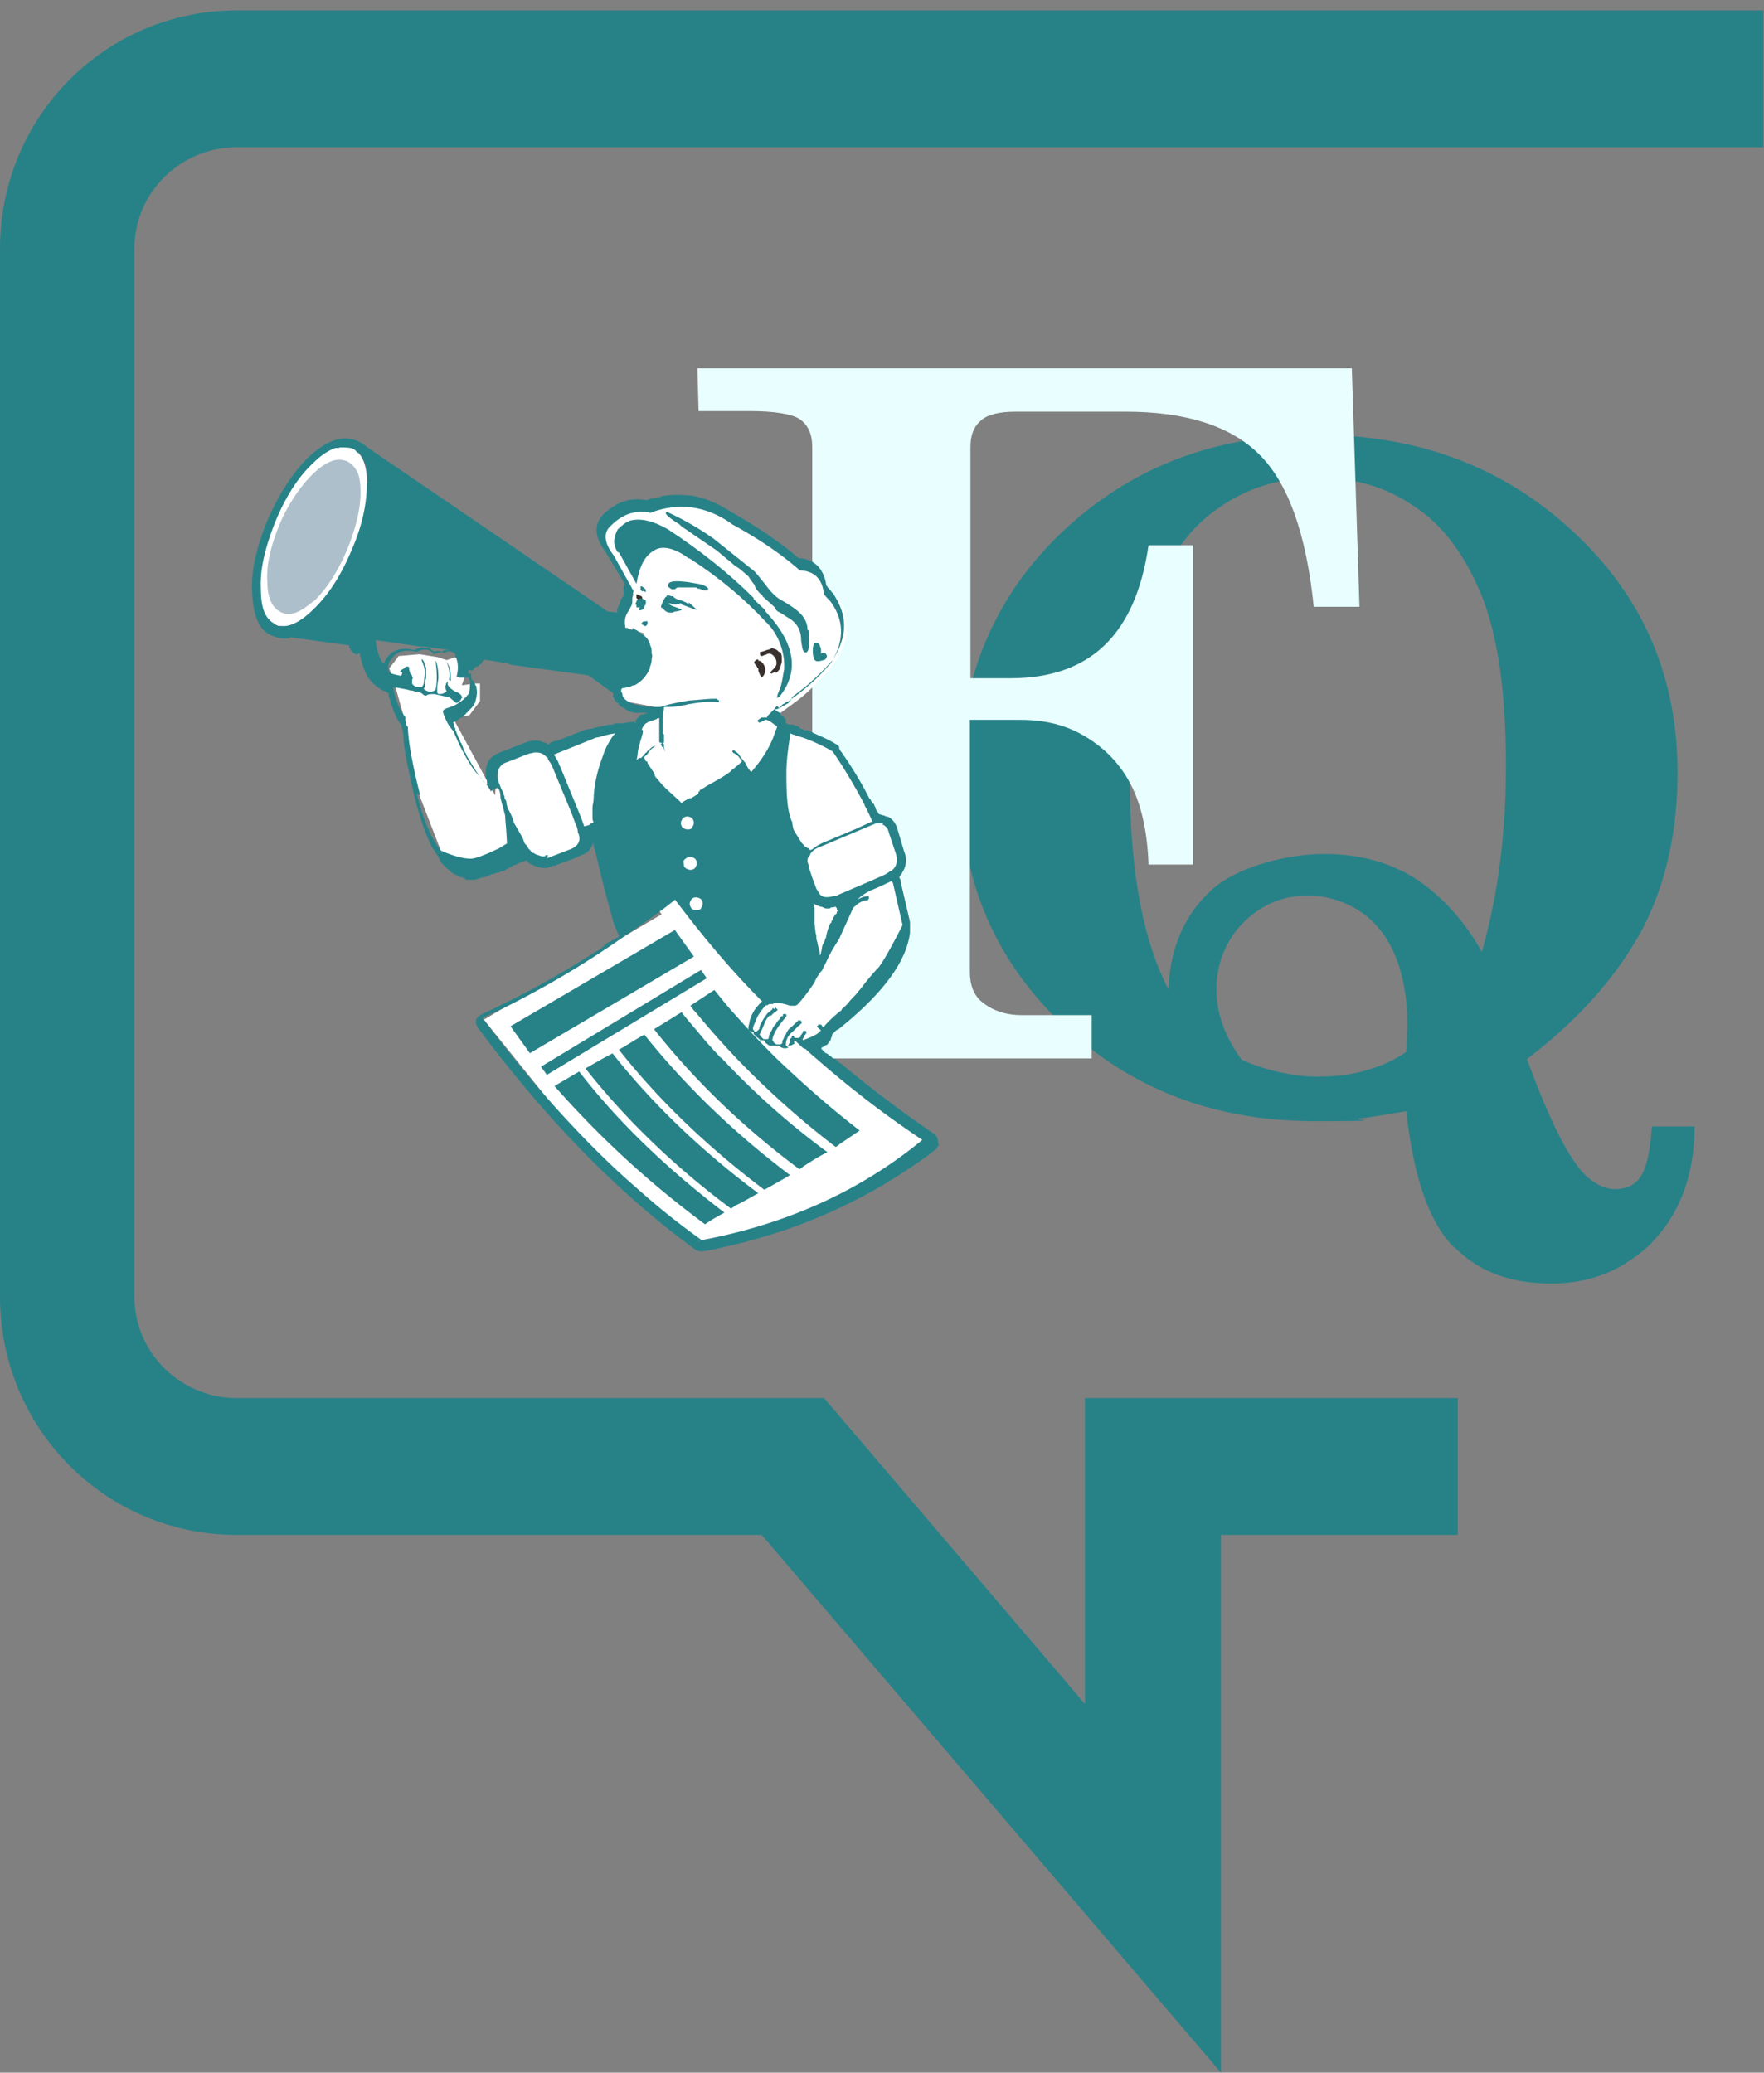
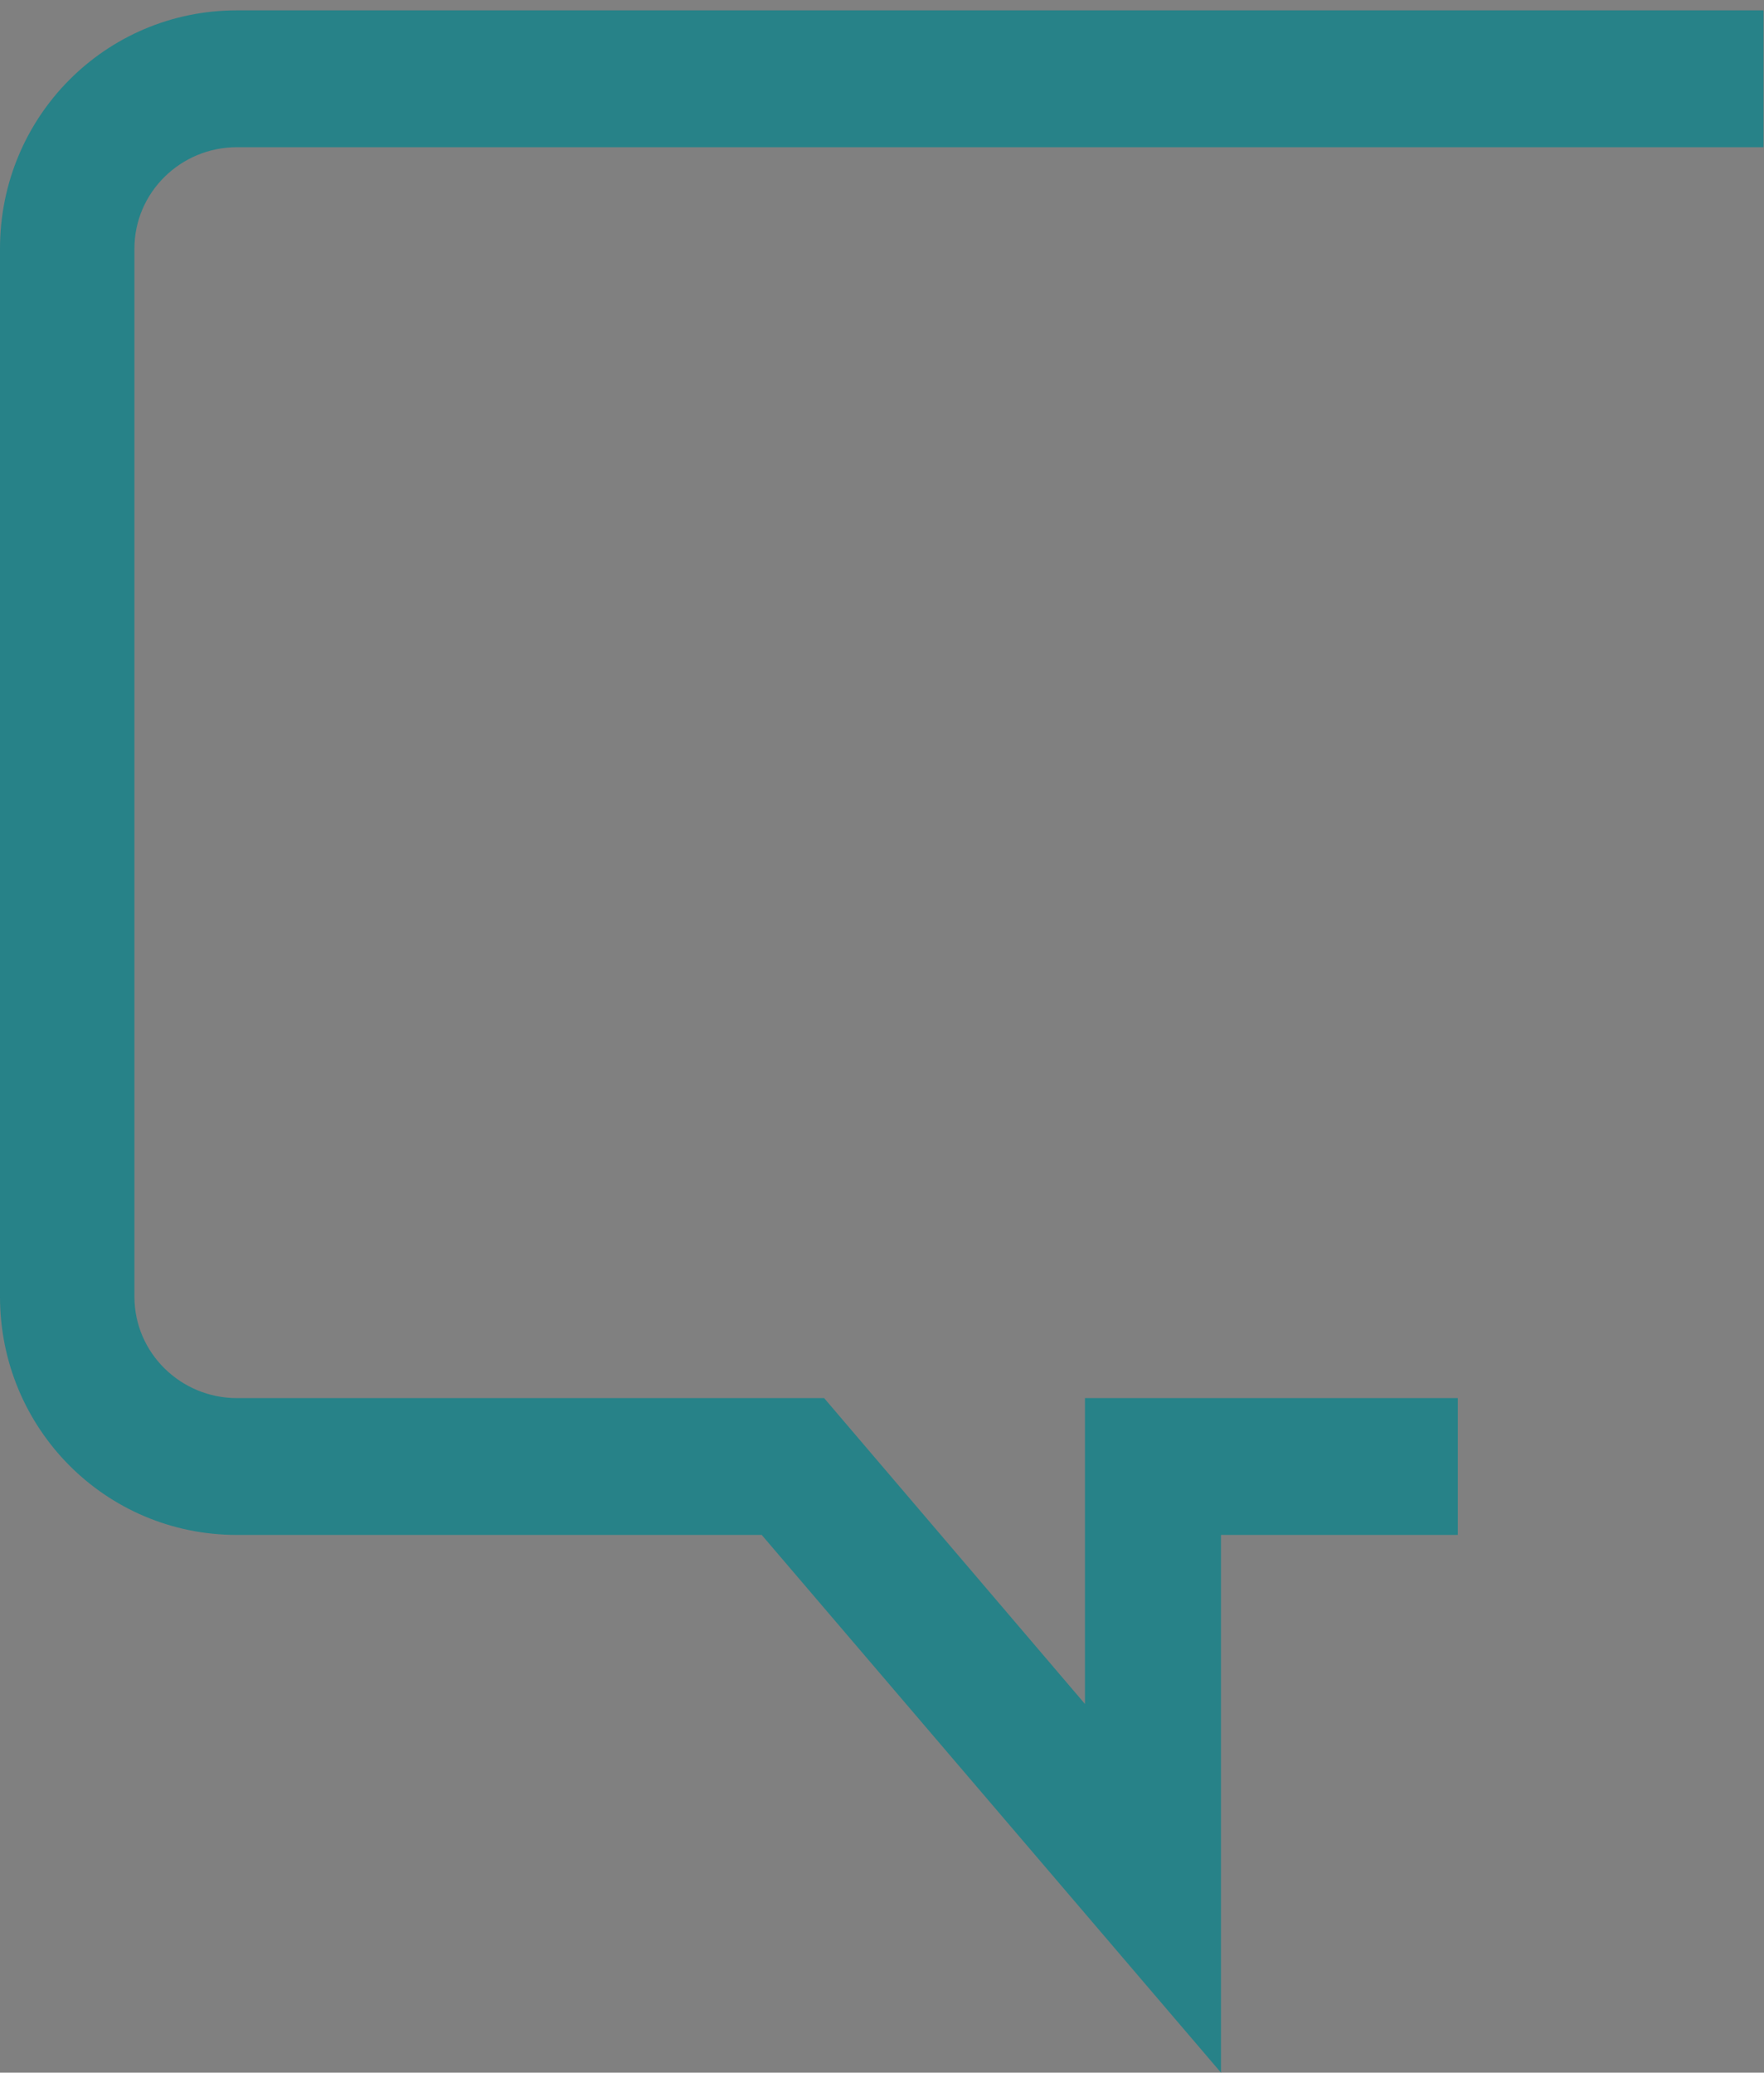
<svg xmlns="http://www.w3.org/2000/svg" width="160" height="188" fill="none">
  <rect width="100%" height="100%" fill="#808080" stroke="none" />
  <path d="M110.747 188 69.09 139.227H21.482C9.58 139.227 0 129.589 0 117.615V22.552C0 10.578 9.58.94 21.482.94h138.472v12.413H21.482c-5.08 0-9.29 4.089-9.29 9.2v95.062c0 5.111 4.21 9.2 9.29 9.2H74.75l23.66 27.745v-27.745h33.819v12.412h-21.482V188Z" fill="#278288" />
  <g clip-path="url(#a)">
    <path d="M67.4 62.159c0-.106.107-.106 0 0-.425-.106-.69-.16-.797-.266a.603.603 0 0 1-.159-.425c-.106-.106-.106-.16-.106-.266v-.159c-.106 0-.372.16-.585.584-.266.426-.425.638-.425.904s.16.425.531.425c.373 0 .691-.106 1.223-.16.531-.159.85-.265 1.063-.425-.107 0-.266 0-.372-.106l-.372-.16v.054Z" fill="#38302D" />
    <path d="M74.788 82.406h.372c.106-.107.16-.107.16-.107h.106c.106 0 .159 0 .265-.106l.106.16v.106c0 .106.107.106.107.106s0 .106-.106.106v.107c0 .053 0 .106-.107.159-.106 0-.106.106-.106.16-.106.106-.106.159-.16.318-.106.107-.106.16-.106.266 0 0 0 .106-.106.106l-.372 1.116s0 .16-.106.266c0 .16-.107.319-.16.425-.106.16-.106.319-.16.585-.105.159-.105.318-.159.478 0-.16 0-.425-.106-.585 0-.16-.106-.425-.106-.584-.106-.266-.106-.425-.106-.638-.107-.319-.107-.744-.16-1.063v-1.381s0-.266-.106-.425c.106.106.266.159.372.265.106 0 .16.107.372.107l.372.159v-.106Z" fill="#fff" />
    <path d="M149.822 102.227c-.16 2.391-.532 3.826-1.063 4.57-.531.744-1.329 1.063-2.285 1.063-.957 0-2.126-.585-3.082-1.701-1.488-1.806-3.082-5.154-4.889-10.096 4.729-3.614 8.13-7.493 10.415-11.691 2.179-4.145 3.242-8.981 3.242-14.295 0-8.662-3.135-15.996-9.459-21.841-5.527-5.155-12.169-8.024-19.928-8.662a35.289 35.289 0 0 0-3.348-.16c-2.338 0-4.57.16-6.695.585-6.324 1.116-11.745 3.88-16.368 8.237-3.985 3.773-6.696 8.237-8.13 13.285-.797 2.817-1.17 5.846-1.17 9.034 0 3.188.266 5.208.798 7.546 1.169 5.314 3.72 9.937 7.599 13.923.266.319.584.585.903.903a19.76 19.76 0 0 0 2.55 2.18c5.687 4.41 12.489 6.589 20.301 6.589 7.811 0 2.869-.107 4.304-.266 1.329-.16 2.71-.425 4.039-.638.637 5.846 2.019 9.938 4.198 12.223a.732.732 0 0 0 .212.159c2.179 2.179 5.049 3.242 8.662 3.242h.479c2.285-.054 4.41-.638 6.217-1.754.691-.425 1.382-.903 2.02-1.488.212-.159.425-.372.584-.585 2.445-2.55 3.773-6.058 3.773-10.415h-3.826l-.053.053Zm-22.213-6.855a11.628 11.628 0 0 1-3.667 1.7c-1.381.425-2.869.585-4.57.585-1.7 0-4.464-.478-6.749-1.541-1.488-2.02-2.285-4.145-2.285-6.377s.797-4.41 2.445-6.058c1.647-1.647 3.613-2.445 5.845-2.445 2.232 0 4.836.957 6.483 3.03 1.648 1.966 2.551 4.995 2.551 8.874l-.106 2.179.053.053Zm.691-15.73c-2.392-1.488-5.102-2.179-8.237-2.179s-7.705 1.063-10.15 3.242c-2.444 2.232-3.773 5.208-3.932 9.034-2.339-4.517-3.455-10.735-3.508-18.706v-.319c0-6.695.797-12.328 2.339-16.951.584-1.595 1.328-3.03 2.285-4.305.956-1.328 2.072-2.444 3.401-3.348 1.7-1.222 3.56-2.02 5.579-2.444a17.05 17.05 0 0 1 3.348-.319c1.169 0 2.392.106 3.508.319 1.913.372 3.666 1.116 5.367 2.285 2.604 1.7 4.623 4.464 6.111 8.13 1.488 3.773 2.179 8.822 2.179 15.358 0 6.536-.797 12.01-2.179 16.899-1.647-2.923-3.773-5.208-6.111-6.696Z" fill="#278288" />
    <path d="M63.258 33.41h59.358l.691 21.628h-4.145c-.691-6.696-2.338-11.266-4.995-13.87-2.604-2.55-6.643-3.826-12.063-3.826h-9.99c-1.489 0-2.552.266-3.136.797-.69.585-.957 1.382-.957 2.445V61.52h3.614c7.28 0 11.372-3.986 12.541-12.063h4.039V78.42h-4.039c-.106-3.082-.691-5.527-1.647-7.334-.957-1.806-2.285-3.188-4.039-4.25-1.753-1.064-3.666-1.542-5.952-1.542h-4.57v22.85c0 1.223.372 2.126 1.063 2.71.957.798 2.179 1.223 3.614 1.223h6.377v3.932H63.364v-3.826h5.952c1.382 0 2.444-.319 3.242-1.063.797-.637 1.115-1.54 1.115-2.603V40.584c0-1.223-.372-2.02-1.115-2.551-.691-.478-2.286-.744-4.57-.744h-4.624l-.106-3.933v.054Z" fill="#E9FFFF" />
    <path d="m84.616 103.927-.265-.371-9.566-7.6-.425-.372v-1.222l8.237-9.725.213-.212-1.063-4.836v-1.275l-.85-1.967-.638-1.434v-.107h-1.063l-.106-.212-.638-1.488-1.913-4.677-.16-.371h-.106l-1.807-.479-.797-.372-3.029-1.435-.69-.478 2.444-1.807c.478-.372.903-.744 1.275-1.116 4.145-3.773 2.976-6.005 2.976-6.005v-.265c0-1.276-.797-1.966-1.328-2.285-.266-.16-.479-.213-.479-.213l-.372-1.594v-.16c-.106-.212-.371-.371-.743-.53-.426-.16-1.01-.214-1.276-.267h-.266l-2.39-1.913-.957-.744-3.136-2.125-1.753-.372-1.01-.213s-.106 0-.16-.053c-.265-.106-.637-.106-.956-.053-1.275.106-2.87.797-2.87.797-2.71-.797-3.454 1.222-4.357 1.86-.797.638 2.87 5.686 2.87 5.686l-1.117 2.923.798.212.318.107.532.159.372.106v.107l-2.498 4.357.691 1.7 3.401.638v.479l-1.116.318-2.02 2.339-.53-1.063-3.561.797-2.232.425-1.913.585-.585.212-2.71.85-.372 2.657v.32l-.744-1.33-3.082-5.685 1.488-.266.956-1.275v-1.595h-.478l-1.169.16.16-.478.371-1.063-.584-.638-.106-.106-.266-.32-.956.32-.798-.266-1.647-.266-1.86.16h-.053l-.106.16-.32.424-.424.532.319.797.265.956.478 1.7.373 1.276.371 3.508.16 1.275.266.69 2.71 7.015v.107h.053l3.72.744 3.294-1.7 1.648 1.38.372.32.956-.426 3.242-1.381.425-2.126 5.952 8.025.106.159-2.179 1.275-12.54 7.44-1.33.797h-.106l8.503 10.575 11.053 9.725h1.488c1.86-.213 4.039-.85 6.27-1.701 3.88-1.488 7.972-3.613 10.629-5.154 1.86-1.063 3.082-1.807 3.082-1.807l-.16-.213-.106.053ZM33.282 43.772c0-1.222-.265-2.179-.797-2.71 0 0 0-.053-.053-.053 0 0-.053-.106-.106-.106-.16-.16-.32-.213-.532-.32a1.952 1.952 0 0 0-.956-.052c-.106 0-.16 0-.266.053h-.16c-.637.212-1.38.69-2.125 1.434-1.382 1.276-2.497 3.083-3.454 5.261-.957 2.285-1.382 4.305-1.329 6.058 0 1.754.532 2.764 1.382 3.242 0 0 .106.053.16.106.159.107.372.107.53.107.851.106 1.808-.425 2.977-1.541 1.328-1.276 2.444-3.083 3.4-5.261.957-2.18 1.383-4.199 1.383-6.059v-.159h-.054Z" fill="#fff" />
-     <path d="M31.371 41.806c-.85-.319-1.806.053-3.029 1.222-1.116 1.116-2.178 2.657-2.976 4.517-.797 1.966-1.222 3.667-1.116 5.208 0 1.594.532 2.498 1.329 2.816a1 1 0 0 0 .425.107c.797.106 1.541-.425 2.604-1.276 1.116-1.116 2.072-2.657 2.87-4.517.797-1.966 1.222-3.666 1.222-5.208 0-1.54-.266-1.966-.691-2.444a2.36 2.36 0 0 0-.585-.425h-.053Z" fill="#ADBFCA" />
-     <path d="M68.78 59.82h-.16c0 .107-.106.107-.106.107l-.106.106v.106s.106.107.106.16c.106.106.16.16.16.266.106 0 .106.106.106.159v.106c.106.266.16.425.266.585.159 0 .371-.266.371-.744-.106-.478-.371-.744-.637-.744v-.106Zm1.86-.69c-.106-.16-.372-.32-.691-.32-.106.107-.266.107-.425.16-.372.16-.532.16-.585.16v.106c0 .16 0 .266.16.266s.16-.107.372-.107c.106-.106.265-.106.265-.106.266 0 .425.16.585.425.106.16.106.32.106.479 0 .159-.106.318-.266.478-.159.16-.265.266-.265.319 0 .053 0 .106.106.106.16-.106.266-.106.372-.16v.107c.16-.106.372-.32.425-.585 0-.16.106-.265.106-.425v-.319c0-.16 0-.425-.159-.584h-.106Zm-12.541-5.05a.482.482 0 0 0-.372-.16v.32l.159.16c.106-.107.106 0 .266 0 .16 0 .106 0 .106-.107 0-.106 0-.16-.16-.266v.053Z" fill="#38302D" />
    <path d="M58.476 93.83c-.797.426-1.488.904-2.338 1.383 3.56 4.516 7.97 8.768 13.178 12.7.16-.053.266-.159.425-.212.691-.426 1.329-.744 1.914-1.116-5.155-3.88-9.566-8.184-13.18-12.701v-.053Zm-6.005 3.402-2.179 1.275a86.967 86.967 0 0 0 13.657 12.541c.585-.425 1.222-.744 1.754-1.062-5.208-3.986-9.672-8.237-13.18-12.807l-.052.053Zm11.106-9.247L49.07 96.754l.531.743L64.11 88.73l-.532-.744Zm-2.391-3.613-14.88 8.715 1.754 2.444 14.88-8.768-1.754-2.444v.053ZM40.46 59.98c.266.478.372 1.063.266 1.7 0 0 .106 0 .16.107v-.319c0-.744-.16-1.222-.426-1.435v-.053Zm24.923 35.976c-.69-.743-1.382-1.487-2.02-2.285-.53-.637-1.062-1.222-1.54-1.86l-2.498 1.541c3.56 4.517 7.971 8.822 13.179 12.701.106-.053.266-.159.372-.266.69-.425 1.382-.903 2.179-1.275a68.511 68.511 0 0 1-9.619-8.556h-.053Zm7.865-38.792c0-.479-.16-.957-.532-1.382-.265-.319-.85-.797-1.913-1.382-.531-.319-.956-.797-1.381-1.381-.532-.638-.85-1.116-1.223-1.382l-3.454-2.763a25.92 25.92 0 0 0-4.251-2.445s-.106 0-.106.16c.106.159.425.478 1.222.956l.266.266c.106.053.265.16.425.266l2.71 1.86.957.797c.425.318.69.637.956.744.372.265.69.584.957.797.106.16.265.425.531.744.106.265.16.425.372.637.106.16.266.266.372.32v.105l1.063.957c.106.106.106.16.16.266l.159.16c.372.159.69.424 1.063.637.69.425 1.062 1.063 1.062 1.966.106.797.16 1.116.425 1.116.266 0 .372-.638.266-2.02h-.106Zm1.647 2.125c-.106-.106-.266-.106-.425 0v-.425s-.106-.319-.16-.425c-.371-.319-.584-.106-.584.585 0 .69.16.956.425.956.266 0 .532-.106.691-.16.106-.106.16-.212.16-.318 0-.106-.107-.16-.107-.266v.053Z" fill="#278288" />
-     <path d="M55.6 95.531c-.85.425-1.648.904-2.498 1.382 3.56 4.517 7.971 8.821 13.179 12.701.16-.054.266-.16.425-.266.691-.319 1.382-.744 2.073-1.116-5.208-3.879-9.672-8.184-13.232-12.7h.053Zm16.314-1.381h-.106c-.107 0-.107.106-.16.106v.16c0 .159-.106.318-.16.424.16 0 .266 0 .373-.106.106 0 .16-.106.16-.16 0-.052 0-.159.105-.265v-.16h-.212ZM55.6 95.53c-.85.425-1.648.904-2.498 1.382 3.56 4.517 7.971 8.821 13.179 12.701.16-.054.266-.16.425-.266.691-.319 1.382-.744 2.073-1.116-5.208-3.879-9.672-8.184-13.232-12.7h.053Zm16.314-1.381h-.106c-.107 0-.107.106-.16.106v.16c0 .159-.106.318-.16.424.16 0 .266 0 .373-.106.106 0 .16-.106.16-.16 0-.052 0-.159.105-.265v-.16h-.212Zm-1.541-2.764c-.053 0-.106 0-.106.107-.16.159-.372.265-.532.478 0 0-.053.106-.106.16h.319c.106-.16.265-.266.425-.373l.106-.106c.106 0 0-.106 0-.16 0 0-.106 0-.106-.053v-.053Zm14.667 11.851c-.107-.16-.16-.319-.372-.425a107.953 107.953 0 0 1-8.237-6.218c-.106-.106-.16-.16-.266-.16l-.266-.265c-.106-.106-.159-.106-.265-.16 0 0-.053 0-.106-.053 0 0-.107 0-.107-.106-.106-.106-.16-.106-.266-.16-.106-.106-.159-.159-.265-.159l-.266-.265c-.106-.107-.106-.16-.16-.16.107-.106.16-.16.266-.16.107-.106.16-.159.266-.159l.106-.106c0-.106.107-.106.107-.16.106-.106.106-.159.16-.265 0-.16.105-.213.105-.319v-.106c.107-.106.16-.106.16-.16l.16-.16c.106-.105.159-.105.265-.158 3.986-3.189 6.164-6.112 6.483-8.769v-.956l-.85-3.667v-.16l-.106-.159v-.16l.106-.106a.567.567 0 0 0 .16-.265 1.935 1.935 0 0 0 .159-1.86l-.585-1.966c-.16-.638-.531-1.063-.956-1.223h-.107s-.16-.106-.265-.106c-.107 0-.266-.106-.372-.106-.107-.106-.107-.266-.16-.266-.106-.106-.106-.16-.16-.319 0-.106-.106-.16-.106-.212 0-.053 0-.107-.106-.16-.106-.053-.106-.106-.106-.16-.106-.105-.106-.159-.106-.159 0-.106-.107-.106-.107-.106-.744-1.488-1.594-2.87-2.55-4.251a.856.856 0 0 1-.213-.372v-.106c-.106-.107-.106-.16-.16-.16-.637-.425-1.381-.744-2.231-1.116-.053-.053-.107-.053-.16-.106h-.106c-.106-.106-.16-.106-.372-.106s-.16-.107-.266-.107c-.106 0-.16 0-.265-.106l-.107-.106s-.16-.106-.265-.106c-.107 0-.16-.107-.266-.107h-.372s-.16-.106-.266-.106v-.319c0-.106-.106-.106-.106-.106-.106-.16-.106-.266-.266-.266l-.106-.106v-.106s-.106-.107-.16-.107c-.053 0-.159-.106-.265-.16l-.106-.105c.159 0 .265 0 .372-.107.106 0 .106-.106.159-.16.053 0 .106 0 .106-.105.106-.107.16-.107.266-.16.106-.106.16-.16.266-.16.106 0 .16-.105.265-.159.107-.106.107-.16.16-.265.531-.425 1.063-.797 1.54-1.223.692-.637 1.383-1.275 2.02-2.019 0 0 .106 0 .106-.106.957-1.541 1.276-2.976.85-4.358-.159-.584-.477-1.169-.85-1.753-.106 0-.106-.107-.106-.107-.106-.106-.266-.265-.372-.425 0-.053-.106-.106-.106-.16-.106-.743-.372-1.275-.744-1.7a2.668 2.668 0 0 0-.744-.531c-.319-.106-.638-.213-1.01-.213-.106-.053-.16-.16-.265-.212-.798-.691-1.7-1.329-2.604-1.966a46.456 46.456 0 0 0-3.189-1.967c-.903-.584-1.753-1.01-2.604-1.275a9.262 9.262 0 0 0-1.169-.266c-.319 0-.637-.053-.956-.053-.372 0-.744 0-1.17.053h-.106c-.053 0-.106 0-.159.053h-.266c0 .053 0 .107-.106.107s-.266 0-.372.053c-.106.053-.266.053-.372.053-.106.053-.266.053-.372.16h-.106c-1.488-.266-2.764.159-3.986 1.381-.797.903-.69 2.02.266 3.295l1.754 2.922c0 .107-.107.266-.107.32v.743s0 .107-.106.107c0 .106-.106.159-.16.265v.107c0 .106-.106.159-.106.265 0 .107-.106.16-.106.266 0 .106-.106.16-.106.266v.265l-.85-.106-21.788-14.88c-.266-.212-.585-.478-1.063-.637-1.222-.478-2.71 0-4.358 1.594-1.381 1.382-2.604 3.242-3.666 5.686-.957 2.339-1.488 4.517-1.382 6.483.106 2.285.69 3.667 2.073 4.04.265.105.425.159.69.159h.425c.107 0 .16 0 .266-.107l5.367.744v.266c.053 0 .107 0 .107.106s.106.106.106.16l.16.16c.053 0 .106 0 .159.105h.16c.052 0 .105 0 .159-.106.053 0 .106 0 .106.106.266 1.223.584 2.126 1.328 2.764 0 0 .107 0 .107.106.265.16.531.425.85.478 0 0 .106.107.16.107.053 0 .106.106.159.106v.16s0 .159.106.265c0 .106 0 .16.106.319v.106c.266.903.585 1.594.957 2.02 0 .265.106.425.16.743 0 .585.106 1.435.318 2.551.106.585.266 1.222.425 1.966.107.585.266 1.17.425 1.807.425 1.541.85 2.817 1.382 3.88 0 .106.106.159.16.265.053.106.106.16.159.213 0 .106.106.16.16.319.106.106.159.159.159.265.106.106.106.16.16.266 0 .07.017.124.052.16l.053.052.585.585c.106 0 .106.106.106.106s.107 0 .107.107c.053 0 .106 0 .106.106h.106l.16.16h.106l.531.265h.107c.106 0 .106.106.159.106.053 0 .106 0 .16.107h.69s.266 0 .425-.107c.16 0 .266-.106.372-.106.107 0 .266 0 .372-.106.107 0 .16-.107.372-.107.107-.106.16-.106.372-.106.106-.106.16-.106.372-.106.16-.106.266-.106.425-.16.107 0 .16-.106.266-.159.106 0 .16-.106.266-.106.106-.107.16-.107.265-.16.107-.106.16-.106.372-.16.107 0 .16-.105.266-.159h.106l.532-.212c.106 0 .106.106.106.106l.106.106c.107.107.16.107.266.16.106 0 .16.106.372.16.106 0 .213.052.319.106.16 0 .319.053.425.053.106 0 .425 0 .532-.107.106 0 .159 0 .265-.106h.16l2.178-.797h-.106c.372-.16.691-.266.957-.478 0 0 .053 0 .106-.107a.732.732 0 0 0 .16-.212l.265-.478c0 .265 0 .425.106.584 0 .16.107.32.107.425a105.801 105.801 0 0 0 1.54 6.005v.107s.107.159.107.265c0 .107 0 .107.106.16v.106c0 .106.107.16.107.213v.106c.106.106.106.16.106.266.106.106.106.159.106.265-.106.106-.16.106-.266.16-.106.106-.159.106-.265.16-.107 0-.16.105-.266.159h-.106s-.107.106-.16.106c0 0-.106 0-.106.106-.106 0-.106.106-.16.106 0 .107-.106.107-.159.16l-.106.106c-.106 0-.16.106-.16.16h-.106c-.106.106-.16.106-.266.159a84.685 84.685 0 0 1-10.362 5.686c-.106.106-.266.16-.372.319-.106.106-.106.266-.106.425 0 .16.106.266.16.425 6.43 8.662 13.125 15.358 19.874 20.247h.106c.053 0 .106.053.16.053.106 0 .159.053.265 0h.107c.371-.053.69-.106 1.062-.213 2.126-.425 4.198-1.009 6.271-1.7 3.72-1.276 7.28-2.976 10.628-5.155.957-.638 1.966-1.275 2.87-2.019 0 0 .106-.053.16-.107.159-.053.159-.212.265-.425.106.16.106 0 0-.159l-.053-.478ZM33.28 43.772c0 1.913-.425 3.933-1.381 6.111-.957 2.285-2.073 4.039-3.454 5.367-1.063 1.063-2.073 1.595-2.87 1.542-.16 0-.372 0-.531-.107-.053 0-.107 0-.16-.106-.85-.478-1.222-1.488-1.222-3.135-.106-1.86.425-3.88 1.329-6.165.956-2.285 2.072-4.038 3.454-5.314.69-.69 1.381-1.116 1.966-1.328h.16c.106 0 .159 0 .265-.053.319 0 .638 0 .957.053.212.053.372.106.531.319l.106.106h.107c.531.585.797 1.435.797 2.657v.106l-.053-.053Zm46.764 31.034c.054 0 .16.053.213.107.16.106.319.319.372.637l.266.797.372 1.116c.16.585.106 1.116-.425 1.541h-.107c-.16.16-.425.32-.69.426l-.957.425-2.976 1.275a1.03 1.03 0 0 1-.531.16c-.638.159-1.063.106-1.276-.266-.106-.16-.16-.266-.265-.425l-.372-1.01-.32-.957c0-.106 0-.212-.105-.425 0-.16 0-.425.106-.478.106-.106.106-.16.16-.266 0-.106.105-.106.105-.159 0 0 0-.053.107-.106.212-.213.478-.32.903-.479l1.382-.584 3.4-1.435c.266-.053.532-.053.692 0l-.053.106Zm-6.27 7.121c.106.106.266.16.372.213.106 0 .16.106.372.106l.372.16h.372c.106-.107.16-.107.16-.107h.106c.106 0 .159 0 .265-.106v.106l.106.053v.107c0 .106.107.106.107.106s0 .106-.106.106v.106s0 .107-.107.16c-.106 0-.106.106-.106.16-.106.106-.106.159-.16.318-.106.106-.106.16-.106.213 0 0 0 .106-.106.106l-.106.266a4.486 4.486 0 0 0-.266.903s0 .16-.106.266c0 .16-.107.319-.16.425-.106.16-.106.319-.16.585 0 0 0 .106-.052.159 0 .106 0 .213-.107.319 0-.16 0-.425-.106-.585 0-.16-.106-.425-.106-.584-.106-.266-.106-.425-.106-.638-.107-.319-.107-.744-.16-1.063v-1.382s0-.265-.106-.425v-.053Zm4.676-8.821c.266.478.478.956.691 1.435h-.106l-1.382.637-3.029 1.276a4.21 4.21 0 0 0-.956.584l-.107.053h-.106s-.106-.106-.106-.159h-.106s-.107-.106-.16-.106c0 0-.106 0-.106-.107l-.266-.265-.69-1.116c-.107-.266-.107-.425-.16-.638v-.106c0-.106-.107-.16-.107-.266-.372-.957-.425-2.444-.425-4.145v-.106c0-1.063.16-2.285.372-3.56.16.106.425.159.691.265.425.106.85.266 1.222.425.744.32 1.382.638 1.913.957 1.063 1.54 2.02 3.188 2.87 4.782l.053.16Zm-12.063-25.56c2.338 1.275 4.411 2.656 6.165 4.197.425 0 .797.106 1.116.266.584.319.956.903 1.062 1.86.16.266.425.478.638.744 1.222 1.7 1.222 3.56 0 5.526-.531.585-1.063 1.17-1.647 1.701a18.635 18.635 0 0 1-1.913 1.541c-.107.106-.107.266-.266.319 0 0 0 .106-.106.106-.213.16-.532.266-.797.478 0 0 0 .054-.107.054 0 0 .053 0 .107-.053v-.107l-.107-.106h-.106c-.106.106-.16.266-.266.319l-.425.425c-.106.106-.16.16-.16.266h-.53l-.107.106s-.106 0-.106.106h-.106v.106s0 .107.106.107c0 0 .106.106.106 0h.106l.107-.107h.106c.106-.106.16-.106.266-.106l.265.106c.266.16.425.32.691.479 0 .16-.106.319-.16.478-.371 1.222-1.115 2.444-2.178 3.667-.266-.266-.425-.585-.532-.797 0-.107-.106-.107-.106-.107 0-.106-.106-.16-.106-.16s0-.105-.106-.105c0-.107-.107-.16-.107-.16-.106-.212-.265-.425-.425-.478l-.16-.16h-.159v.16l.107.106c.053 0 .106 0 .16.106.159.054.265.16.371.32 0 0 .106.106.106.159.053 0 .107.106.107.16-.266.265-.532.477-.85.743-.107 0-.107.106-.107.106-.584.479-1.488.957-2.338 1.435-.053.053-.106.106-.16.106-.106.107-.265.16-.371.213v.106c-.054 0-.107 0-.107.107v.106l-.69.425h-.16c-.266.16-.425.213-.69.425l-.267-.266-1.222-1.115s-.106-.16-.16-.16l-.637-.744c-.106-.106-.106-.16-.16-.266v-.106s-.106-.106-.106-.16l-.531-.796c0-.107 0-.16-.106-.16-.053 0-.106-.106-.106-.16l-.107-.212c.107-.16.372-.266.372-.425.319-.372.478-.531.744-.584-.212 0-.319 0-.478.159l-.372.319c0 .106-.106.106-.16.16-.106.159-.265.318-.371.424h-.16l-.16.107-.106.106c.107-.319.107-.638.16-.957.16-.744.372-1.222.425-1.594v-.106c0-.053 0-.106-.106-.106.106-.32.265-.479.372-.585 0 0 .106 0 .159-.106l.797-.266c.106-.106.16-.106.266-.106v2.125s0 .107.106.107h.106v.106h-.106c.106.106.106.16.106.266h.107s0 .106.106.159l.106.266c0-.16-.106-.266-.106-.425v-.266c-.106 0-.106-.106-.106-.106h.106v-.744c-.106-.107-.106-.16-.106-.16v-1.435c0-.265.106-.584.106-.903.531 0 1.116 0 1.807-.16.16 0 .372-.106.531-.106.957-.16 1.754-.265 2.445-.16h.106c.106 0 .106-.105.106-.105s0-.107-.106-.107l-.106-.106h-.266c-.585 0-1.382.106-2.232.16-.957.159-1.807.318-2.604.584h-.69c-.691 0-1.33-.16-1.914-.319-.531-.265-.85-.478-.85-.903l-.106-.16c0-.159 0-.265.106-.319.16 0 .425-.106.69-.106a.603.603 0 0 1 .426-.16c.584-.318 1.063-.796 1.382-1.54v-.107c.106-.265.159-.478.159-.637 0-.16.106-.425 0-.585v-.106c0-.16 0-.425-.106-.585-.107-.478-.32-.797-.744-1.062-.053-.054-.16-.107-.266-.213 0 0-.053 0-.106-.053-.106-.106-.16-.106-.266-.16l-.106-.106h-.16v.16l-.372-.107s0-.106-.106-.106h-.16v-.106c-.106-.585 0-.957.266-1.382l.266-.478c.106-.16.106-.425.106-.585v-.319c0-.159.107-.318.107-.478l-1.807-3.241c-.85-1.116-.957-2.02-.266-2.657 1.063-1.063 2.179-1.435 3.454-1.223 0 0 .107 0 .107.053 2.444-.956 4.942-.743 7.386.957l.053.053ZM62.19 77.887a.603.603 0 0 1 .425-.159c.16 0 .372.106.425.16.107.106.16.265.16.425 0 .16-.106.319-.16.425a.604.604 0 0 1-.425.16.792.792 0 0 1-.425-.16c-.16-.107-.16-.213-.16-.425-.106-.16 0-.32.16-.425Zm-.266-2.816a.603.603 0 0 1-.159-.425c0-.16.106-.319.16-.425.159-.106.265-.16.425-.16.159 0 .372.107.425.16.106.106.16.266.16.425 0 .16-.107.319-.16.425-.107.16-.266.16-.425.16a.791.791 0 0 1-.425-.16Zm.798 6.483a.603.603 0 0 1 .425-.16.79.79 0 0 1 .425.16c.106.106.16.266.16.425 0 .16-.107.32-.16.425-.106.16-.266.16-.425.16a.792.792 0 0 1-.425-.16.792.792 0 0 1-.16-.425c0-.16.106-.319.16-.425ZM42.899 60.83s0-.106.106-.16c0-.052 0-.105.107-.105 0-.107.106-.107.159-.107.053 0 .16 0 .16-.106.106-.106.159-.106.159-.106.106 0 .106-.107.106-.16.107-.106.107-.16.16-.265l.637.106h.107l1.487.266.266.106 7.015.956 1.913 1.382c.106 0 .106.106.16.106.052 0 .106.107.159.107v.319c.106.106.106.265.16.318.105.107.159.266.371.32v.105l.106.107c.107.106.266.16.425.265 0 0 .107 0 .107.107.053 0 .106 0 .16.106h.105c.16.106.373.106.532.16h1.222l-.531.159h-.106s-.107 0-.107.106l-.265.266s-.107.16-.16.266h.053v.106h-.106v-.106l-1.222.159h-.372c-.107 0-.266 0-.372.106-.532 0-.957.16-1.488.266h-.107c-.159.106-.425.106-.637.16h-.16c-.425.159-1.222.478-2.444.956-.106 0-.16.106-.372.106h-.106s-.16.107-.266.107c0 0-.106 0-.106.106-.107 0-.16.106-.16.106-.106 0-.16-.106-.265-.16h-.107c-.531-.265-1.116-.265-1.753 0l-2.073.798c-.266.106-.425.16-.584.265-.107.107-.16.107-.266.16-.532.425-.691 1.063-.638 1.86v.106c0 .106.106.16.106.319v.319l-.106-.106c-.053-.054-.106-.107-.106-.16h-.106v-.106l-.107-.106c-.425-.479-.85-1.223-1.328-2.02-.106-.106-.106-.266-.16-.319 0-.106-.106-.106-.106-.16 0-.052-.106-.212-.16-.424 0-.106-.106-.16-.106-.266 0-.106-.106-.16-.159-.266 0-.106 0-.16-.106-.265 0-.107-.107-.16-.107-.266 0-.106-.106-.16-.106-.266 0-.106-.106-.16-.106-.265 0-.107 0-.16-.106-.266v-.106s0-.16-.107-.266c.107-.106.16-.106.266-.16.106 0 .16-.106.266-.159.106-.106.16-.106.265-.16 0 0 .107 0 .107-.106.106-.106.16-.106.16-.16.105 0 .105-.105.159-.159.106 0 .106-.106.106-.106.16-.16.372-.319.531-.584 0 0 0-.107.107-.16.159-.478.265-.956.159-1.381v-.16s-.106-.106-.106-.16c0 0 0-.106-.107-.106v-.159l-.265-.266v-.478h-.266v-.319l.425.053Zm-4.783 11.32C37.32 69.013 37 66.94 37 65.931l-.106-.106c-.106-.32-.16-.585-.106-.744a4.644 4.644 0 0 1-.638-1.063 6.5 6.5 0 0 1-.478-1.7c.053.052.16.052.319.052.531.107.956.16 1.222.266h.106c.16 0 .32.106.425.106.266 0 .425.107.532.16.16.16.319.266.425.16.16-.107.425-.107.69-.107l1.223.266c.106 0 .266.106.425.265.16.107.266.266.372.266.106 0 .266-.106.372-.266l.16-.265s-.107-.107-.107-.16c-.106-.106-.265-.265-.531-.319-.425-.265-.585-.425-.691-.637v-.32c-.266.32-.266.639-.106.904a.853.853 0 0 1-.585.266h-.106c-.106 0-.106-.106-.16-.106v-.585l.107-.744c0-.797-.107-1.382-.266-1.594.16 1.116.16 2.02 0 2.657-.372.266-.797.16-1.063-.106.106-.107.106-.266.106-.425 0-.16 0-.32.107-.479v-.956c0-.107-.107-.266-.16-.479 0-.106-.106-.212-.16-.318h-.105c.16.425.319.797.319 1.222l-.107.956c0 .107-.106.16-.106.266-.425.16-.797 0-.957-.266 0-.159 0-.425.107-.584h-.107v-.106c0-.054 0-.107-.106-.107-.106-.265-.16-.478-.16-.584 0-.107 0-.107-.106-.16h-.106s-.106 0-.16.107c0 0-.106.106-.265.159-.106.106-.16.106-.16.16v.106h.16v.16l-.106.159c-.425-.107-.797-.16-1.063-.32-.106-.265-.106-.584 0-.903 0 0 0-.053.053-.106.106-.16.213-.266.319-.425l.16-.16c.478-.372 1.168-.478 1.912-.265.797-.319 1.329-.266 1.595.265 0-.106.159-.106.159-.106.16-.106.319-.106.585-.106l-.107-.106c-.16 0-.372-.107-.425 0h-.266l-.106-.107c-.053-.053-.106-.106-.16-.106 0-.106-.105-.106-.159-.106h-.425c-.106-.107-.16 0-.266 0-.106 0-.265.106-.425.106 0 0-.106.106-.159.106-1.222-.319-2.179 0-2.71 1.063 0 .106 0 .16-.106.16-.372-.479-.585-1.223-.691-2.126l4.091.584h.266l2.445.32h-.372c-.107 0-.266 0-.425.159.106 0 .106.106.159.106.425-.266.797-.16 1.063.106v.32h.106v.105c.16.479.16 1.063 0 1.595.106 0 .16.053.266.106h.85c0 .106.106.266.106.372 0 .319 0 .69-.106 1.063-.106.16-.372.425-.531.584-.16.107-.372.266-.638.425-.16.107-.372.16-.797.32-.266.106-.372.159-.372.318 0 .16.16.585.425 1.063.16.319.425.585.531.744l.532 1.222c.584 1.116 1.116 2.126 1.754 2.764.106.106.212.212.318.371.32.373.585.691.744 1.01v.053l.638-.319s0 .107.106.107c.106.212.16.478.16.797.106.478.265.956.425 1.647 0 .425.106 1.063.16 2.498l-.692.425c-1.328.638-2.178.956-2.603.956-.691 0-1.648-.265-2.71-.744 0 .054.106.16.159.213-.107-.053-.16-.16-.16-.213-.903-1.115-1.594-2.87-2.178-5.154l.318.16Zm11.585 5.42h-.16s-.106 0-.106.106h-.265c-.107 0-.266-.106-.532-.16-.16-.106-.265-.159-.265-.159h-.107a1.683 1.683 0 0 0-.265-.319s-.107-.106-.107-.16c-.106-.159-.16-.265-.265-.318-.107-.16-.107-.319-.266-.638-.16-.265-.266-.478-.372-.637-.16-.266-.266-.479-.372-.638-.106-.425-.266-.797-.532-1.276-.106-.265-.159-.478-.159-.637 0-.106-.106-.213-.16-.319 0-.16 0-.266-.106-.319v-.16l-.159-.318c-.106-.213-.16-.425-.266-.638-.266-.956 0-1.647.797-1.86l1.754-.69.319-.107c.106 0 .16 0 .266-.053.425-.053.797 0 1.116.319l.106.106c.106 0 .106.106.106.16 0 .053.106.159.266.425.106.16.16.319.266.584l1.647 3.986.266.744c.159.319.265.638.265.903.372.744 0 1.275-.69 1.541l-2.073.797.053-.265Zm3.295-2.604-.266-.744-1.913-4.677c-.106-.159-.16-.425-.266-.584-.106-.16-.16-.319-.265-.425 0 0 0-.107-.107-.107h.107l3.56-1.434c.16-.107.425-.107.585-.16.531-.16.956-.265 1.381-.319a2.99 2.99 0 0 0-.531.744 5.55 5.55 0 0 0-.585 1.276c-.425 1.116-.797 2.444-.85 3.879 0 .319-.106.585-.106.903v.797c0 .16 0 .32.106.426l-.106.106c-.107 0-.16 0-.16.106-.16.106-.425.16-.637.213h.053ZM63.57 112.43c-6.75-4.836-13.338-11.425-19.715-19.98l-.107-.107c.479-.213.904-.425 1.382-.638a83.482 83.482 0 0 0 11.532-6.802l.956-.638c.69-.478 1.382-.956 2.02-1.434.53-.372 1.062-.797 1.594-1.223 2.444 3.242 5.048 6.377 7.918 9.247-.053 0-.107 0-.16.106-.319.319-.638.691-.85 1.222-.053.16-.16.372-.16.585-.106.319-.106.478-.106.638a.858.858 0 0 0 .372.212h.106v.107c0 .106.107.159.107.159l.266.266c.106 0 .106.106.106.106.053 0 .106 0 .106.106h.372c0 .106.106.16.16.266l.159.106c.106.106.16.106.266.106h.69c.372.266.638.32.957.16-.106 0-.16-.106-.266-.16 0-.478.16-.903.638-1.275l.585-.584s.106 0 .106-.107c.106 0 .106-.106.106-.106v-.106s-.106-.107-.16-.107h-.106c-.106 0-.106.107-.106.107-.266.16-.425.425-.69.584-.16.16-.267.319-.373.585l-.106.106c0 .106-.106.213-.106.319-.107.106-.107.212-.107.319 0 .106-.106.106-.159.16h-.266c-.053 0-.16 0-.265-.107l-.107-.106v-.107c-.106 0-.106-.106-.106-.106.106-.584.531-1.222 1.063-1.86l.106-.106c0-.106.106-.106.106-.16v-.106s0-.106-.106-.106h-.106c-.053 0-.107 0-.107.106s0 .106-.106.106c0 0-.106 0-.106.107-.106.16-.16.265-.372.425v.106c-.266.266-.372.478-.425.638-.106.16-.266.425-.266.638 0 0 0 .106-.106.159h-.372l-.266-.266c0-.106-.106-.106-.106-.106l.425-.957c.106-.319.266-.584.425-.744.106-.159.266-.265.425-.372l.107-.106c.106 0 0-.106 0-.16 0 0-.107 0-.107-.106-.053 0-.106 0-.106.107-.16.16-.372.265-.531.478 0 0-.053.106-.107.16-.16.212-.265.425-.425.69l-.106.32v.105a.996.996 0 0 1-.372.32s-.106 0-.106-.107c0 0 0-.106-.107-.106 0-.16 0-.266.107-.479.106-.265.212-.531.319-.744.212-.372.425-.637.637-.903.053 0 .106-.106.16-.106h.106c.106-.107.16-.107.372-.107h.106c.16-.159.85-.106 1.541.16h.425c.107 0 .16-.053.266-.106a15.489 15.489 0 0 0 1.541-2.02c.16-.425.425-.744.638-1.063v.107c.16-.425.372-.744.531-1.116.266-.585.585-1.116 1.063-1.86l1.275-2.817.16-.16c.106 0 .106-.105.106-.105.372-.266.691-.425.957-.425h.106c0-.107.106-.107.106-.16v-.106c0-.106-.106-.106-.106-.106-.266 0-.585.106-.957.318.426-.425.85-.637 1.116-.797 1.063-.425 1.648-.744 2.02-.903 0 .106.106.16.106.212l.85 3.72v.107c-1.063 2.072-1.753 3.294-2.178 3.826-.266.265-.85.903-1.648 1.966-.106.106-.16.16-.266.319-.265.319-.637.637-.85.956l-.425.425c-.106 0-.106.107-.16.16 0 0 0 .106-.106.106-.584.478-1.116.957-1.54 1.488-.107-.106-.16-.266-.266-.266h-.107c-.053 0-.106 0-.106.107-.106 0-.106.106-.106.106l.372.319-.16.16c-.265.265-.797.478-1.488.743v-.16l.107-.105v-.107c0-.106.106-.106.106-.106 0-.106.106-.106.106-.16v-.106c0-.053 0-.106-.106-.106h-.106s-.107 0-.107.106c0 .107-.106.16-.16.266l-.105.106h.106c-.106.107-.16.16-.372.16h-.16c-.106 0-.106-.107-.106-.107 0-.106-.106-.106-.106-.106-.106 0-.106.106-.106.106v.16h.106l.797.744c.106.106.213.16.372.212.319.32.69.638 1.01.904a91.241 91.241 0 0 0 9.565 7.333c-5.792 4.783-12.7 7.759-20.3 9.14l.213-.106Zm8.45-17.855c0-.107 0-.16.105-.266v-.16h-.265c-.107 0-.107.107-.16.107v.16c0 .159-.106.318-.159.424.16 0 .266 0 .372-.106.106 0 .16-.106.16-.16h-.054Zm-16.42.955c-.85.425-1.648.904-2.498 1.382 3.56 4.517 7.971 8.821 13.179 12.701.16-.054.266-.16.425-.266.691-.319 1.382-.744 2.073-1.116-5.208-3.879-9.672-8.184-13.232-12.7h.053Z" fill="#278288" />
    <path d="m72.608 93.671-.053.053.053-.053Zm9.512-9.778v-.106.106ZM66.762 92.13c-.69-.744-1.328-1.54-1.966-2.338l-2.179 1.435c.213.319.479.584.744.903a76.161 76.161 0 0 0 3.401 3.826 78.678 78.678 0 0 0 9.034 8.078c.106-.053.266-.16.372-.266l1.807-1.222c-2.763-2.126-5.261-4.358-7.6-6.59a79.669 79.669 0 0 1-3.613-3.826Zm-4.357-37.358c-.106-.106-.425-.265-1.01-.425-.159-.106-.318-.16-.318-.266h-.106c-.16 0-.32-.106-.425-.106 0 0-.107.106-.107.16-.106 0-.16.159-.319.425l-.16.425c0 .106 0 .16.107.16l.16.159c.16.159.319.265.584.265.266 0 .16 0 .425-.106.266 0 .425-.106.585-.106 0-.106-.266-.16-.478-.266-.32-.106-.479-.16-.585-.266h-.106c0-.106.106-.106.106-.106.106 0 .16.106.266.106.319 0 .478 0 .69-.106 0 0 .107 0 .107.106l1.275.479h.107l-.691-.638-.107.106Z" fill="#278288" />
    <path d="M62.513 50.627c2.71 1.754 4.995 3.667 6.908 5.74.585.531 1.01 1.222 1.276 1.86.319.797.478 1.594.425 2.497-.106.478-.16 1.063-.32 1.594-.105.32-.265.532-.318.904v.106c.106-.106.266-.16.319-.266 1.7-2.232 1.275-4.73-1.275-7.493-.107-.106-.107-.159-.16-.265l-1.01-.957v-.106c-2.338-2.338-4.995-4.41-7.758-6.218-1.276-.744-2.445-1.062-3.454-.797-.425.16-.797.479-1.116.797-.425.798-.425 1.435 0 2.073h.106l1.594 2.87c.266-1.595.744-2.551 1.595-3.03.69-.478 1.86-.265 3.188.745m-4.044 5.685c-.16 0-.266.107-.266.16 0 0 0 .106.106.16.107.052.16.105.16.105.16 0 .265-.106.265-.318 0-.213-.106-.107-.265-.107Zm.006-1.434.106-.107v-.265c0-.107 0-.16-.159-.16-.106-.106-.16-.106-.319-.106-.16 0-.16.106-.265.106 0 0-.107.107-.107.16 0 .053-.106.16-.106.265.053 0 .106 0 .106.107v.16h.32c-.107.105-.107.159-.107.159s0 .106.106.106.266-.053.319-.16c.106-.16.106-.265.106-.265Z" fill="#278288" />
    <path d="M64.26 53.39a1.256 1.256 0 0 0-.478-.319c-.319-.106-.744-.159-1.328-.265-1.276-.16-1.86-.106-1.86.319v.106c.106 0 .106.106.16.106.052 0 .105.106.159.106h.318c.107-.106.16-.159.32-.159h1.54c.053 0 .107 0 .16.106h.16c.265.107.424.16.477.16h.32v-.106m-5.734.266c.053 0 .106 0 .106-.107 0-.106 0-.16-.16-.266-.106-.106-.212-.16-.318-.16v.32l.159.159c.106-.106.106 0 .266 0" fill="#278288" />
  </g>
  <defs>
    <clipPath id="a">
-       <path fill="#fff" transform="translate(22.852 33.356)" d="M0 0h130.849v83.059H0z" />
-     </clipPath>
+       </clipPath>
  </defs>
</svg>